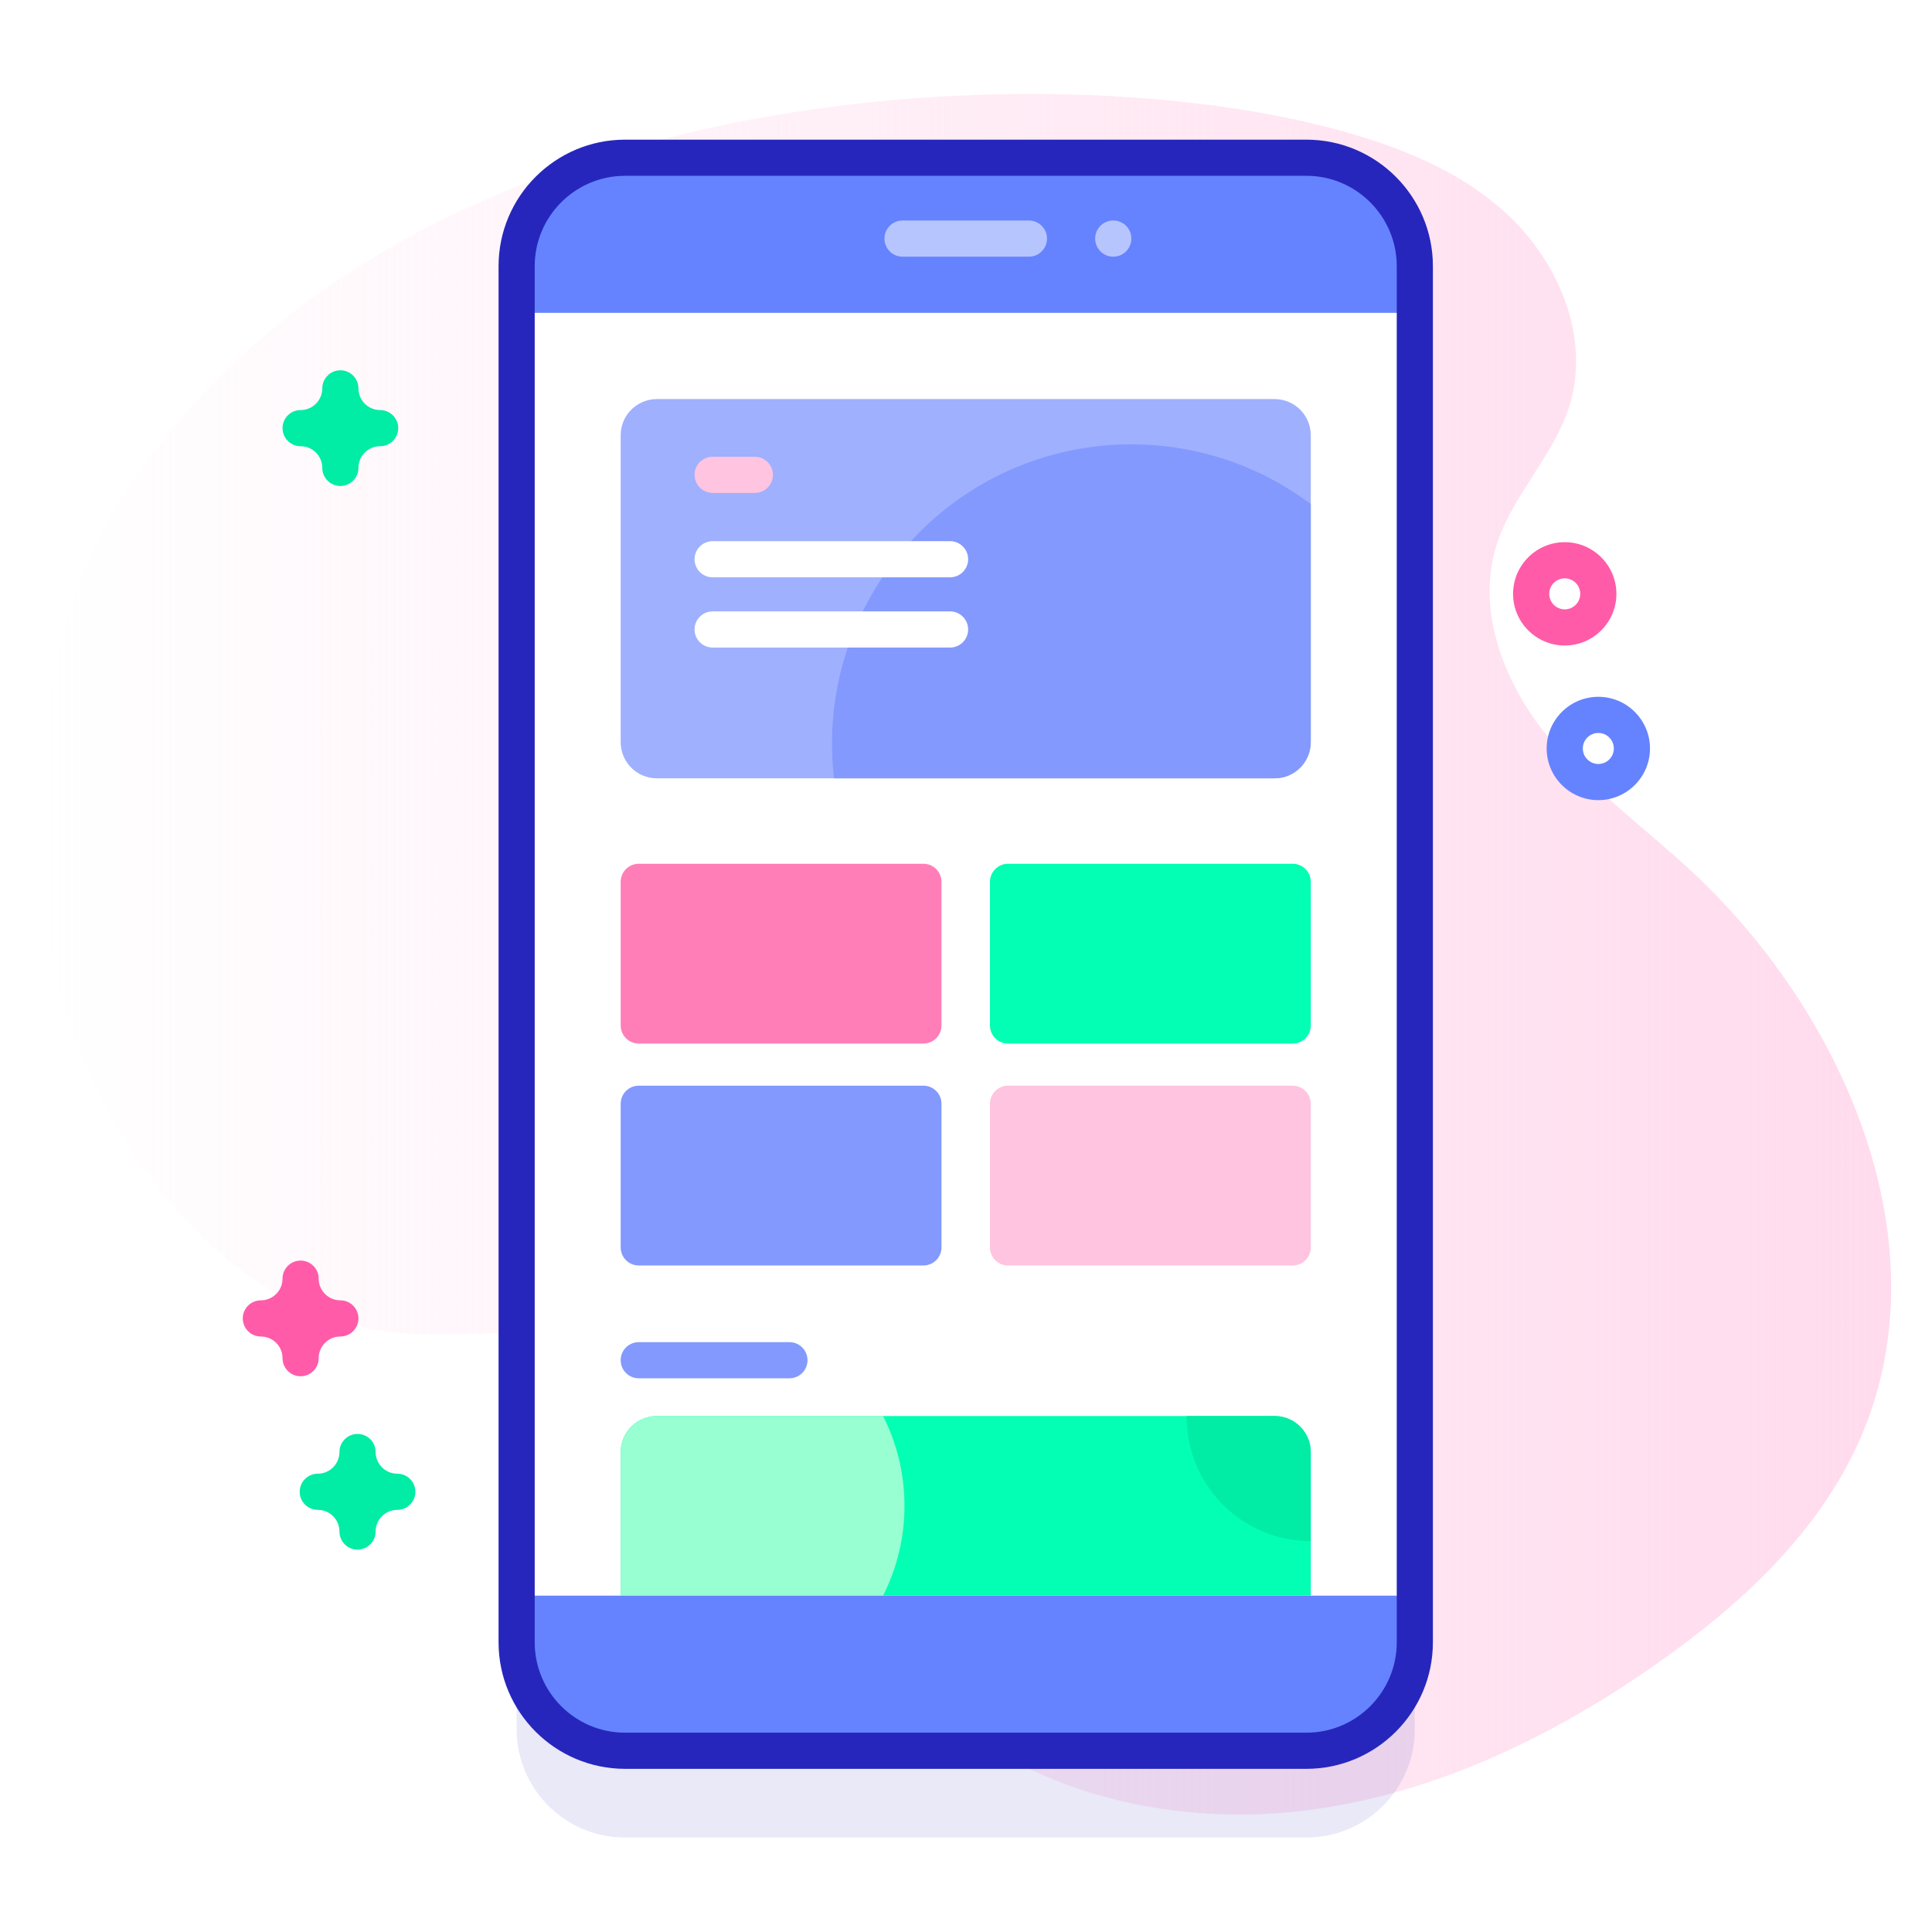
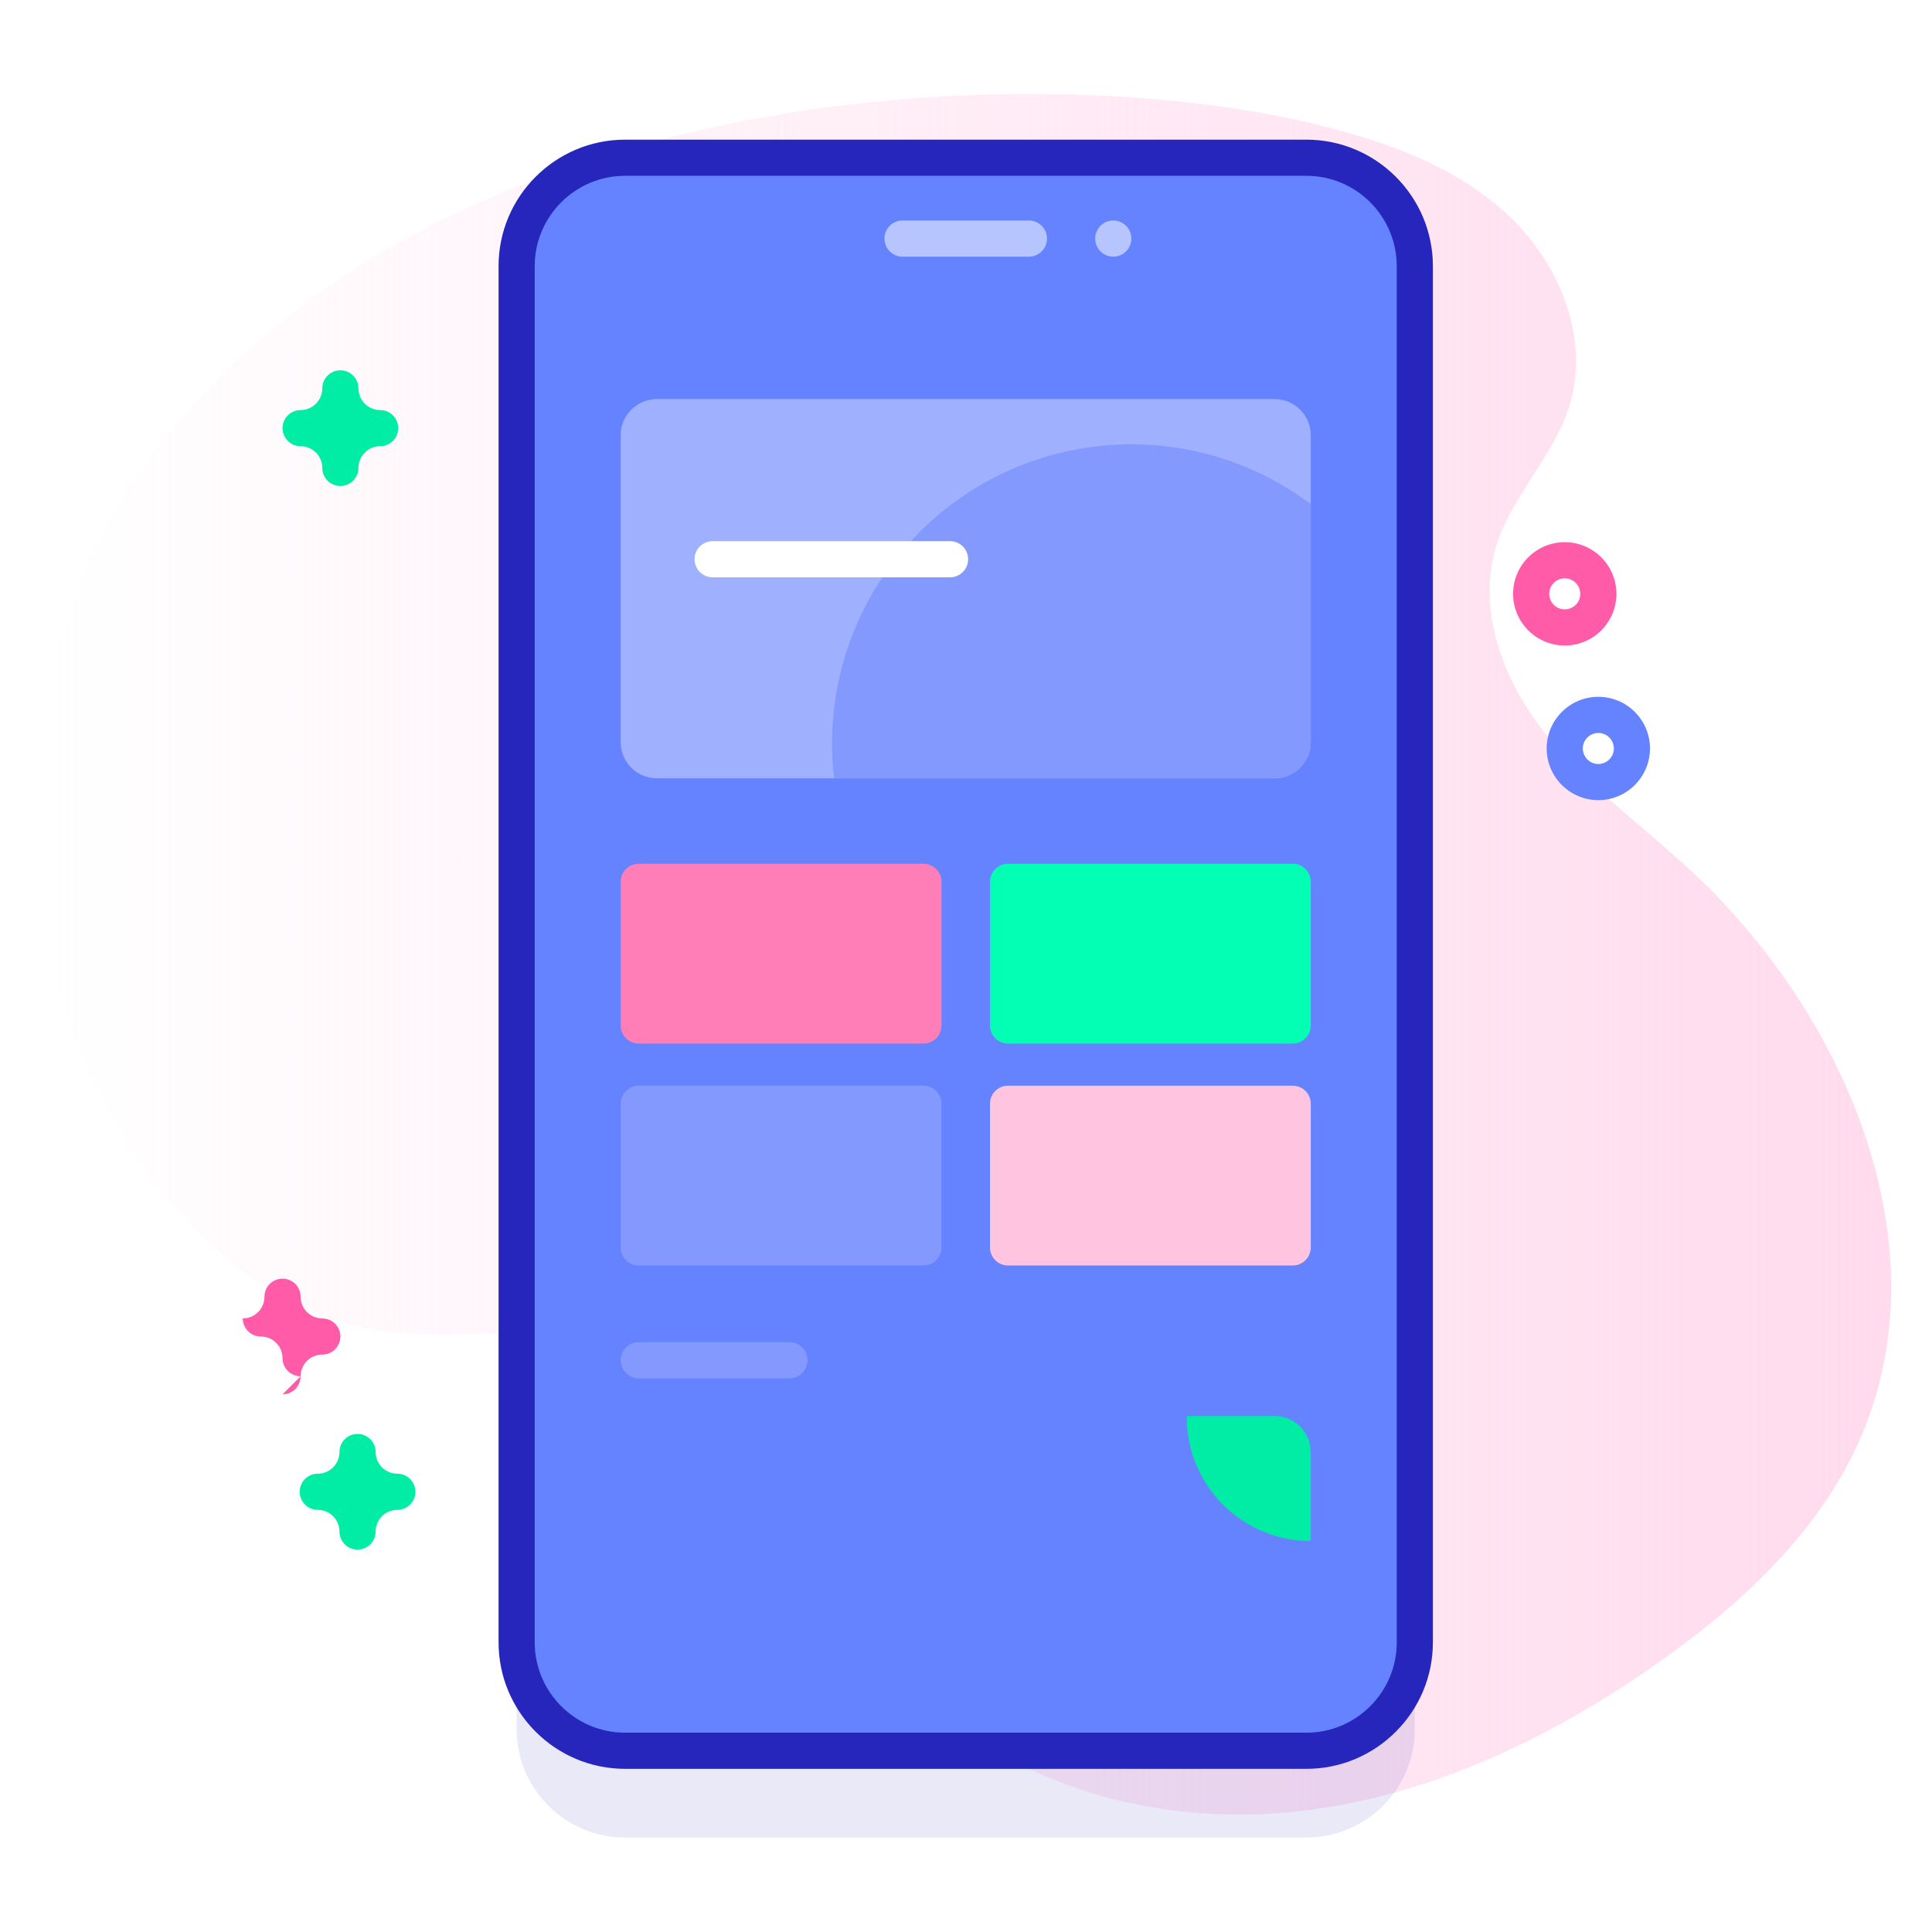
<svg xmlns="http://www.w3.org/2000/svg" width="512" height="512" viewBox="0 0 512 512" style="overflow: visible;">
  <defs data-uid="o_f63m6ec3j_122">
    <linearGradient id="o_f63m6ec3j_30" gradientUnits="userSpaceOnUse" x1="0" x2="512" y1="252.822" y2="252.822" data-uid="o_f63m6ec3j_78">
      <stop offset="0" stop-color="rgb(255, 219, 237)" stop-opacity="0" data-uid="o_f63m6ec3j_79" />
      <stop offset="1" stop-color="rgb(255, 219, 237)" data-uid="o_f63m6ec3j_80" />
    </linearGradient>
    <linearGradient id="o_f63m6ec3j_30" gradientUnits="userSpaceOnUse" x1="0" x2="512" y1="252.822" y2="252.822" data-uid="o_f63m6ec3j_78">
      <stop offset="0" stop-color="rgb(255, 219, 237)" stop-opacity="0" data-uid="o_f63m6ec3j_79" />
      <stop offset="1" stop-color="rgb(255, 219, 237)" data-uid="o_f63m6ec3j_80" />
    </linearGradient>
    <linearGradient id="o_f63m6ec3j_30" gradientUnits="userSpaceOnUse" x1="0" x2="512" y1="252.822" y2="252.822" data-uid="o_f63m6ec3j_78">
      <stop offset="0" stop-color="rgb(255, 219, 237)" stop-opacity="0" data-uid="o_f63m6ec3j_79" />
      <stop offset="1" stop-color="rgb(255, 219, 237)" data-uid="o_f63m6ec3j_80" />
    </linearGradient>
  </defs>
  <g transform="matrix(0.958, 0, 0, 0.958, 10.68, 10.681)" data-uid="o_f63m6ec3j_121">
    <path d="m20.337 130.334c-23.967 39.398-26.493 107.613-8.937 150.256 15.377 37.351 45.966 72.41 86.12 76.801 14.766 1.615 29.858-1.024 44.472 1.638 50.257 9.152 68.952 71.09 108.01 104.014 27.182 22.913 64.898 31.021 100.174 26.607s68.302-20.363 97.376-40.824c22.957-16.157 44.436-36.022 55.764-61.707 23.744-53.839-4.19-118.501-47.587-158.239-13.516-12.377-28.581-23.294-39.875-37.727-11.293-14.434-18.48-33.695-13.099-51.214 4.293-13.977 15.849-24.812 20.227-38.763 5.958-18.984-3.035-40.281-17.802-53.616s-34.308-20.039-53.666-24.64c-81.103-19.281-258.823-11.525-331.177 107.414z" fill="url(&quot;#o_f63m6ec3j_30&quot;)" transform="matrix(1, 0, 0, 1, 0, 0)" data-uid="o_f63m6ec3j_83" />
    <path d="m350.232 497.161h-188.464c-16.569 0-30-13.431-30-30v-380.678c0-16.569 13.431-30 30-30h188.464c16.569 0 30 13.431 30 30v380.678c0 16.568-13.431 30-30 30z" fill="#2626BC" opacity=".1" transform="matrix(1, 0, 0, 1, 0, 0)" data-uid="o_f63m6ec3j_87" />
    <path d="m350.232 473.161h-188.464c-16.569 0-30-13.431-30-30v-380.678c0-16.569 13.431-30 30-30h188.464c16.569 0 30 13.431 30 30v380.678c0 16.568-13.431 30-30 30z" fill="#6583FE" transform="matrix(1, 0, 0, 1, 0, 0)" data-uid="o_f63m6ec3j_88" />
-     <path d="m131.77 75.392h248.46v354.86h-248.46z" fill="#FFFFFF" transform="matrix(1, 0, 0, 1, 0, 0)" data-uid="o_f63m6ec3j_89" />
    <path d="m350.232 478.161h-188.464c-19.299 0-35-15.701-35-35v-380.678c0-19.299 15.701-35 35-35h188.465c19.299 0 35 15.701 35 35v380.678c-.001 19.299-15.702 35-35.001 35zm-188.464-440.678c-13.785 0-25 11.215-25 25v380.678c0 13.785 11.215 25 25 25h188.465c13.785 0 25-11.215 25-25v-380.678c0-13.785-11.215-25-25-25z" fill="#2626BC" transform="matrix(1, 0, 0, 1, 0, 0)" data-uid="o_f63m6ec3j_90" />
    <path d="m273.483 59.853h-34.966c-2.761 0-5-2.239-5-5s2.239-5 5-5h34.966c2.761 0 5 2.239 5 5s-2.239 5-5 5z" fill="#B7C5FF" transform="matrix(1, 0, 0, 1, 0, 0)" data-uid="o_f63m6ec3j_92" />
    <path fill="#B7C5FF" transform="matrix(1, 0, 0, 1, 0, 0)" data-type="circle" data-cx="296.813" data-cy="54.851" data-r="5.002" d="M296.813,54.851m-5.002,0a5.002,5.002 0 1, 0 10.004,0a5.002,5.002 0 1, 0 -10.004,0" data-uid="o_f63m6ec3j_93" />
    <path d="m351.45 109.252v84.9c0 5.52-4.48 10-10 10h-170.9c-5.52 0-10-4.48-10-10v-84.9c0-5.52 4.48-10 10-10h170.9c5.52 0 10 4.48 10 10z" fill="#9FB0FE" transform="matrix(1, 0, 0, 1, 0, 0)" data-uid="o_f63m6ec3j_94" />
    <path d="m351.45 128.292v65.86c0 5.52-4.48 10-10 10h-121.88c-.37-3.14-.56-6.34-.56-9.58 0-45.73 37.07-82.8 82.81-82.8 18.61 0 35.8 6.15 49.63 16.52z" fill="#8399FE" transform="matrix(1, 0, 0, 1, 0, 0)" data-uid="o_f63m6ec3j_95" />
-     <path d="m351.45 390.562v39.69h-190.9v-39.69c0-5.52 4.48-10 10-10h170.9c5.52 0 10 4.48 10 10z" fill="#02FFB3" transform="matrix(1, 0, 0, 1, 0, 0)" data-uid="o_f63m6ec3j_96" />
-     <path d="m239.06 405.412c0 8.94-2.14 17.38-5.93 24.84h-72.58v-39.69c0-5.52 4.48-10 10-10h62.58c3.79 7.47 5.93 15.91 5.93 24.85z" fill="#97FFD2" transform="matrix(1, 0, 0, 1, 0, 0)" data-uid="o_f63m6ec3j_97" />
    <path d="m244.294 277.534h-78.742c-2.761 0-5-2.239-5-5v-39.739c0-2.761 2.239-5 5-5h78.742c2.761 0 5 2.239 5 5v39.739c0 2.762-2.239 5-5 5z" fill="#FF7EB8" transform="matrix(1, 0, 0, 1, 0, 0)" data-uid="o_f63m6ec3j_100" />
    <path d="m346.449 277.534h-78.742c-2.761 0-5-2.239-5-5v-39.739c0-2.761 2.239-5 5-5h78.742c2.761 0 5 2.239 5 5v39.739c0 2.762-2.239 5-5 5z" fill="#02FFB3" transform="matrix(1, 0, 0, 1, 0, 0)" data-uid="o_f63m6ec3j_101" />
    <path d="m244.294 338.92h-78.742c-2.761 0-5-2.239-5-5v-39.739c0-2.761 2.239-5 5-5h78.742c2.761 0 5 2.239 5 5v39.739c0 2.761-2.239 5-5 5z" fill="#8399FE" transform="matrix(1, 0, 0, 1, 0, 0)" data-uid="o_f63m6ec3j_103" />
    <path d="m346.449 338.92h-78.742c-2.761 0-5-2.239-5-5v-39.739c0-2.761 2.239-5 5-5h78.742c2.761 0 5 2.239 5 5v39.739c0 2.761-2.239 5-5 5z" fill="#FFC4DF" transform="matrix(1, 0, 0, 1, 0, 0)" data-uid="o_f63m6ec3j_104" />
-     <path d="m251.668 157.981h-65.681c-2.761 0-5 2.239-5 5s2.239 5 5 5h65.681c2.761 0 5-2.239 5-5s-2.238-5-5-5z" fill="#FFFFFF" transform="matrix(1, 0, 0, 1, 0, 0)" data-uid="o_f63m6ec3j_107" />
    <path d="m251.668 138.553h-65.681c-2.761 0-5 2.239-5 5s2.239 5 5 5h65.681c2.761 0 5-2.239 5-5s-2.238-5-5-5z" fill="#FFFFFF" transform="matrix(1, 0, 0, 1, 0, 0)" data-uid="o_f63m6ec3j_109" />
-     <path d="m197.668 115.208h-11.681c-2.761 0-5 2.239-5 5s2.239 5 5 5h11.681c2.761 0 5-2.239 5-5s-2.238-5-5-5z" fill="#FFC4DF" transform="matrix(1, 0, 0, 1, 0, 0)" data-uid="o_f63m6ec3j_111" />
    <path d="m207.232 360.128h-41.681c-2.761 0-5 2.239-5 5s2.239 5 5 5h41.681c2.761 0 5-2.239 5-5s-2.239-5-5-5z" fill="#8399FE" transform="matrix(1, 0, 0, 1, 0, 0)" data-uid="o_f63m6ec3j_113" />
    <path d="m351.45 390.562v24.59c-18.95 0-34.32-15.36-34.32-34.31v-.28h24.32c5.52 0 10 4.48 10 10z" fill="#01ECA5" transform="matrix(1, 0, 0, 1, 0, 0)" data-uid="o_f63m6ec3j_114" />
    <path d="m421.705 167.419c-7.88 0-14.291-6.411-14.291-14.292s6.411-14.292 14.291-14.292c7.881 0 14.292 6.411 14.292 14.292s-6.411 14.292-14.292 14.292zm0-18.583c-2.366 0-4.291 1.925-4.291 4.292s1.925 4.292 4.291 4.292 4.292-1.925 4.292-4.292-1.926-4.292-4.292-4.292z" fill="#FF5BA8" transform="matrix(1, 0, 0, 1, 0, 0)" data-uid="o_f63m6ec3j_115" />
    <path d="m430.997 210.191c-7.881 0-14.292-6.411-14.292-14.292s6.411-14.292 14.292-14.292c7.88 0 14.291 6.411 14.291 14.292s-6.411 14.292-14.291 14.292zm0-18.583c-2.366 0-4.292 1.925-4.292 4.292s1.926 4.292 4.292 4.292 4.291-1.925 4.291-4.292-1.925-4.292-4.291-4.292z" fill="#6583FE" transform="matrix(1, 0, 0, 1, 0, 0)" data-uid="o_f63m6ec3j_116" />
    <path d="m83.007 123.288c-2.762 0-5-2.239-5-5 0-3.309-2.691-6-6-6-2.762 0-5-2.239-5-5s2.238-5 5-5c3.309 0 6-2.691 6-6 0-2.761 2.238-5 5-5s5 2.239 5 5c0 3.309 2.691 6 6 6 2.762 0 5 2.239 5 5s-2.238 5-5 5c-3.309 0-6 2.691-6 6 0 2.761-2.238 5-5 5z" fill="#01ECA5" transform="matrix(1, 0, 0, 1, 0, 0)" data-uid="o_f63m6ec3j_117" />
    <path d="m87.757 417.521c-2.762 0-5-2.239-5-5 0-3.309-2.691-6-6-6-2.762 0-5-2.239-5-5s2.238-5 5-5c3.309 0 6-2.691 6-6 0-2.761 2.238-5 5-5s5 2.239 5 5c0 3.309 2.691 6 6 6 2.762 0 5 2.239 5 5s-2.238 5-5 5c-3.309 0-6 2.691-6 6 0 2.761-2.238 5-5 5z" fill="#01ECA5" transform="matrix(1, 0, 0, 1, 0, 0)" data-uid="o_f63m6ec3j_118" />
-     <path d="m72.007 369.565c-2.762 0-5-2.239-5-5 0-3.309-2.691-6-6-6-2.762 0-5-2.239-5-5s2.238-5 5-5c3.309 0 6-2.692 6-6 0-2.761 2.238-5 5-5s5 2.239 5 5c0 3.309 2.691 6 6 6 2.762 0 5 2.239 5 5s-2.238 5-5 5c-3.309 0-6 2.691-6 6 0 2.761-2.238 5-5 5z" fill="#FF5BA8" transform="matrix(1, 0, 0, 1, 0, 0)" data-uid="o_f63m6ec3j_119" />
+     <path d="m72.007 369.565c-2.762 0-5-2.239-5-5 0-3.309-2.691-6-6-6-2.762 0-5-2.239-5-5c3.309 0 6-2.692 6-6 0-2.761 2.238-5 5-5s5 2.239 5 5c0 3.309 2.691 6 6 6 2.762 0 5 2.239 5 5s-2.238 5-5 5c-3.309 0-6 2.691-6 6 0 2.761-2.238 5-5 5z" fill="#FF5BA8" transform="matrix(1, 0, 0, 1, 0, 0)" data-uid="o_f63m6ec3j_119" />
  </g>
</svg>